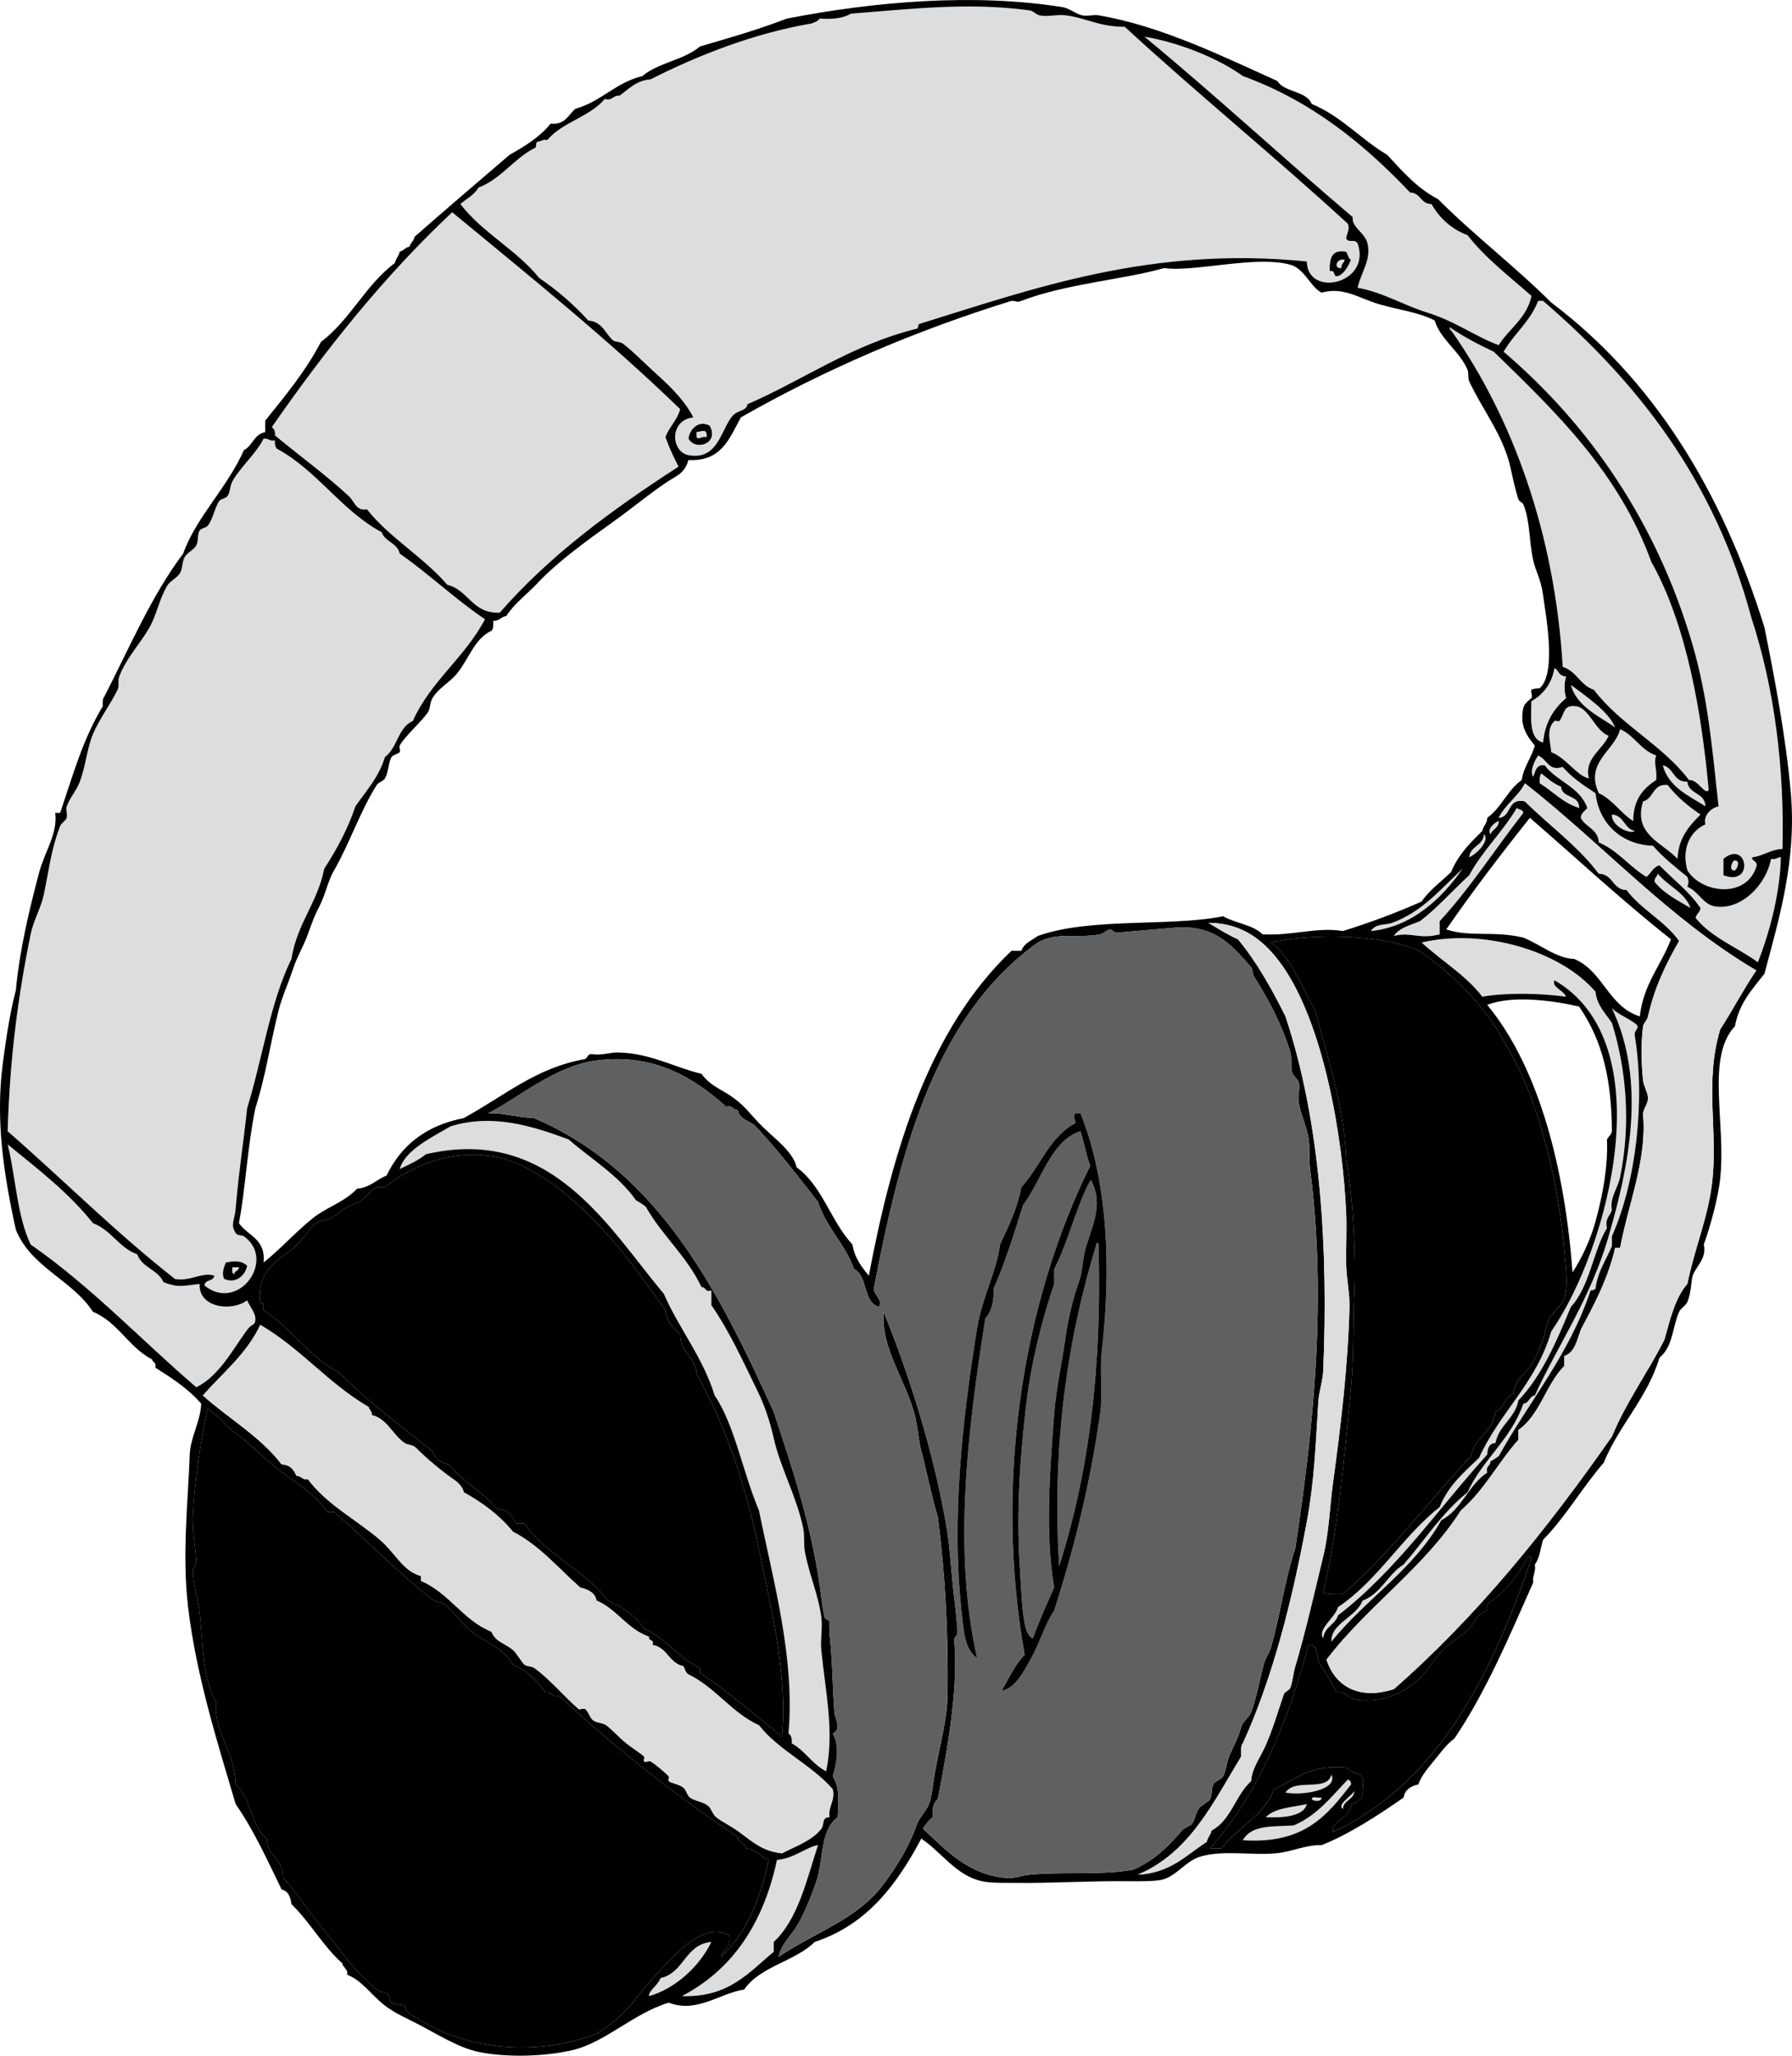
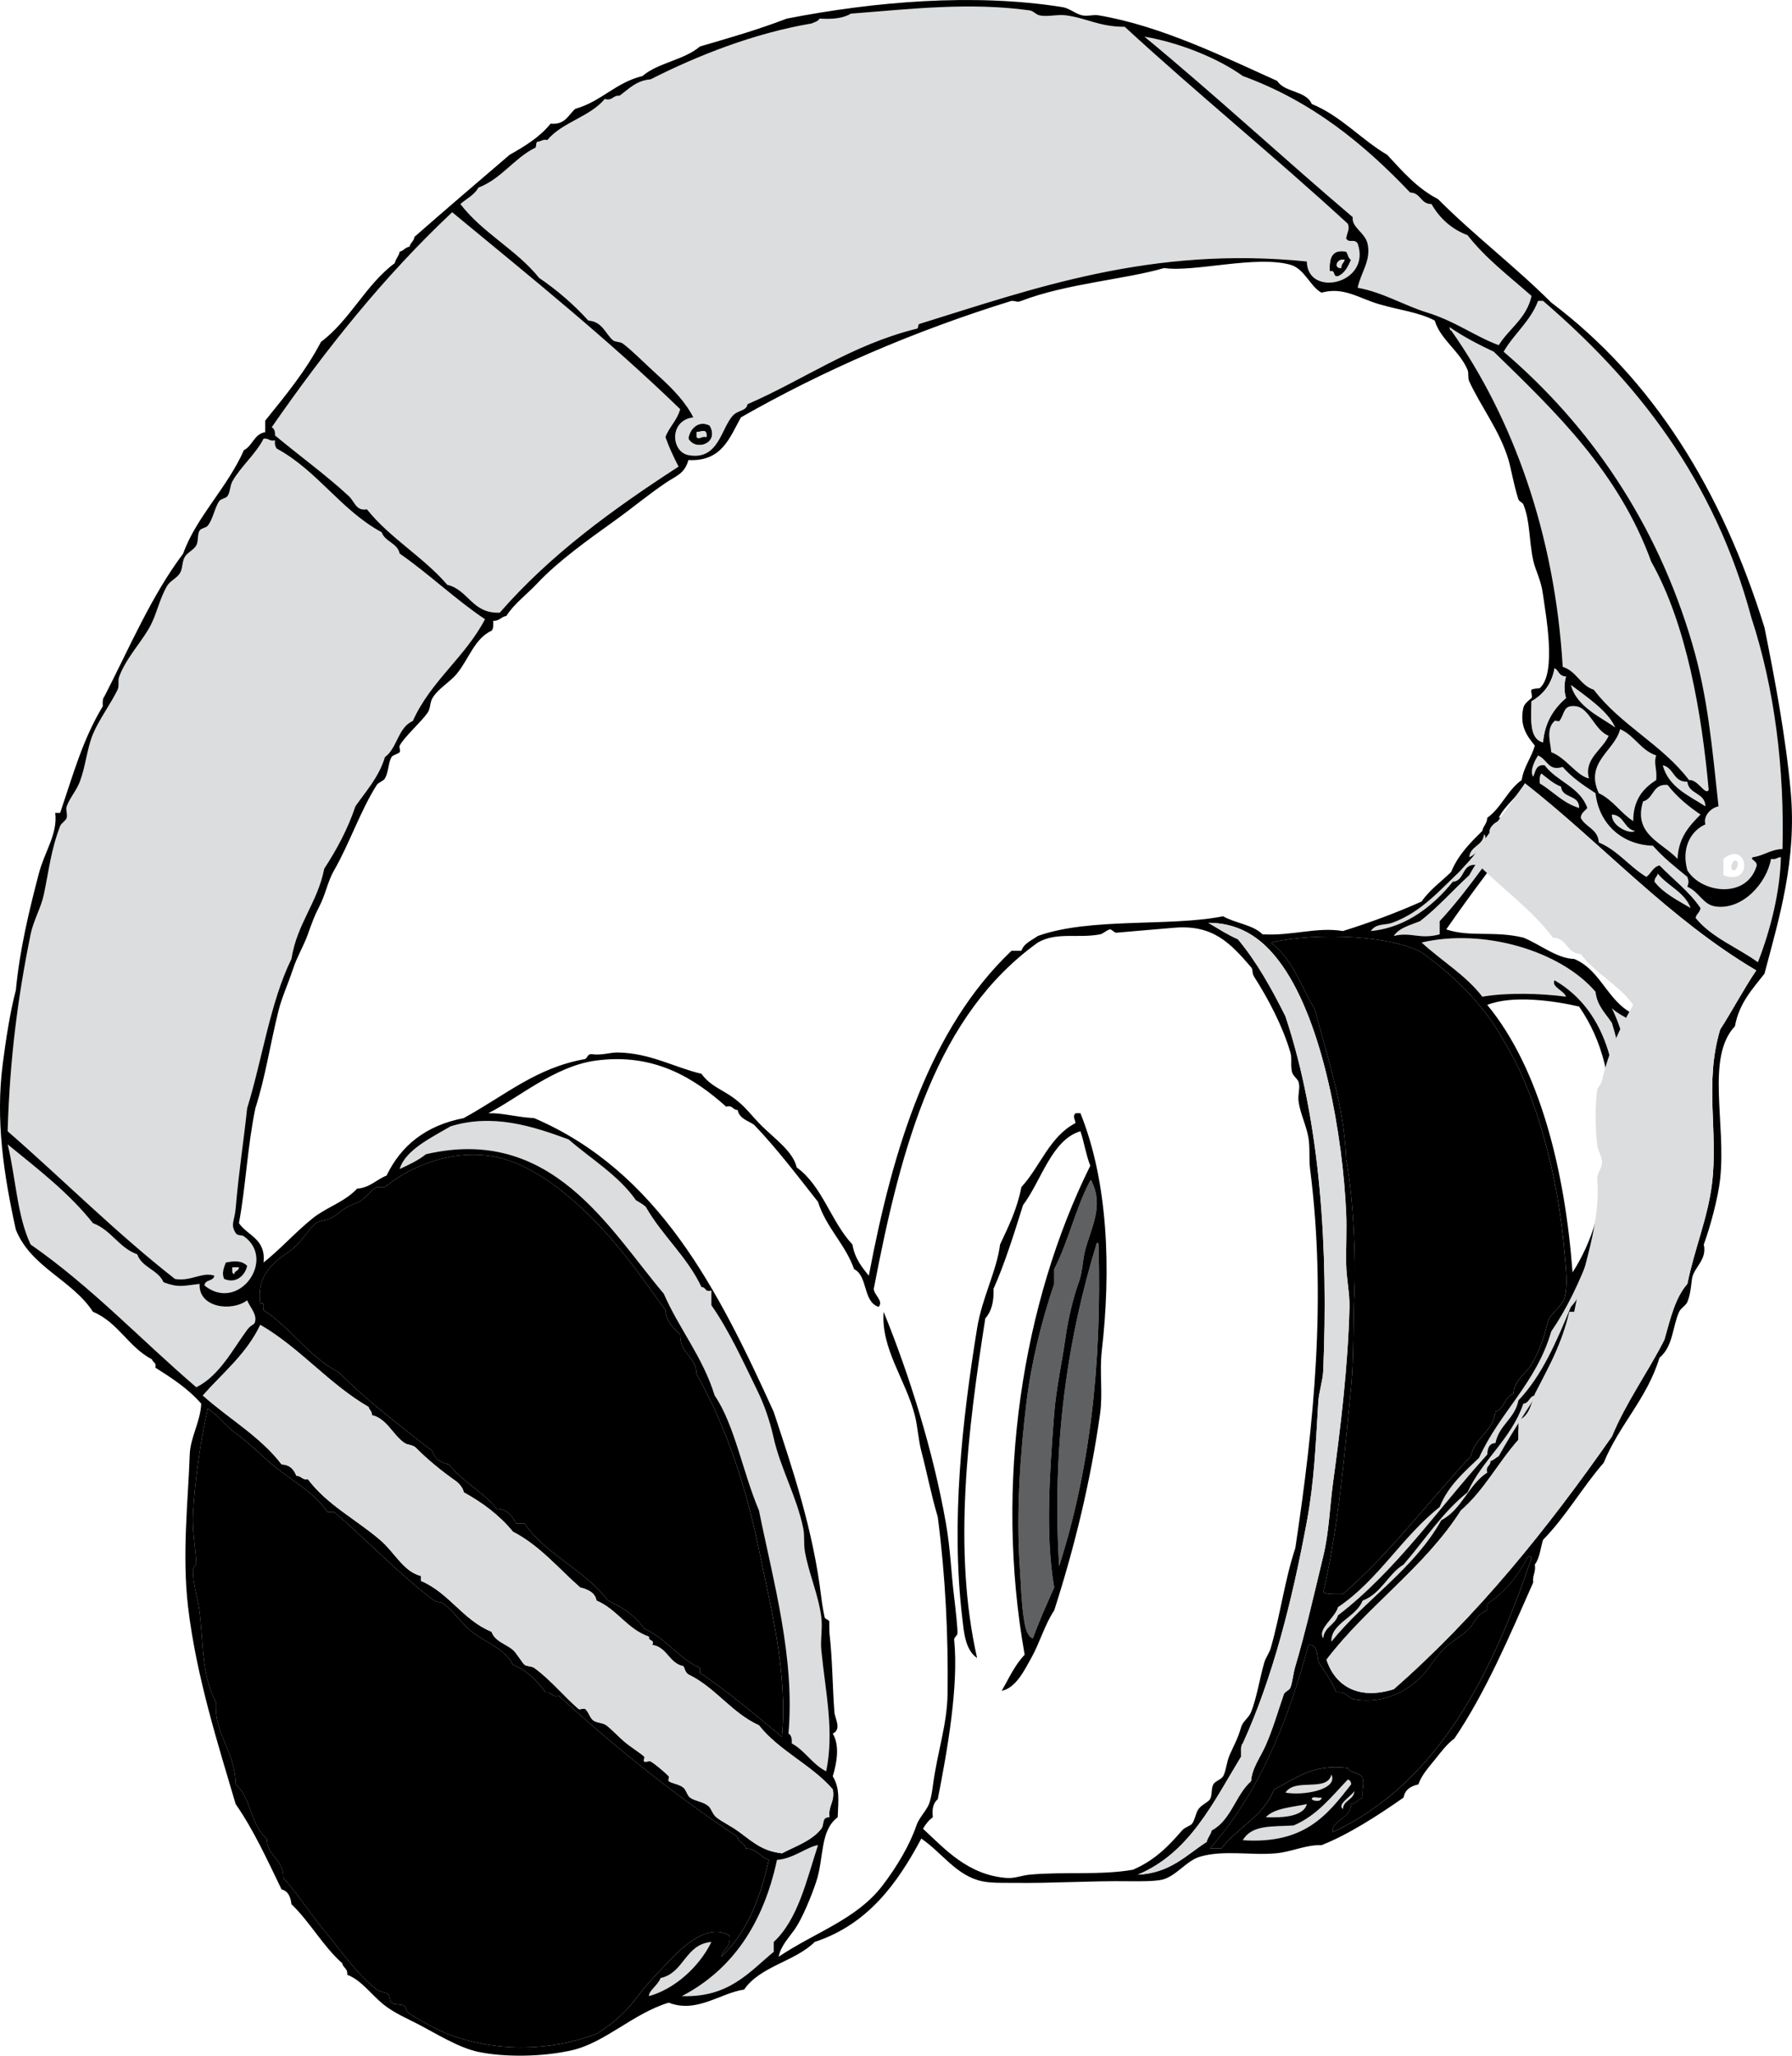
<svg xmlns="http://www.w3.org/2000/svg" enable-background="new 0 0 262.188 300.631" overflow="visible" version="1.1" viewBox="0 0 262.19 300.63" xml:space="preserve">
  <g clip-rule="evenodd" fill-rule="evenodd">
    <path d="m167.44 5.358c4.921 0.839 10.575 3.024 14.399 5.76 10.142 3.699 17.733 9.947 24.48 17.04 1.576 0.024 1.505 1.695 3.12 1.68 1.199 2.081 2.904 3.655 5.279 4.56 2.663 3.417 6.134 6.026 9.36 8.88-0.717 3.283-3.266 4.734-4.8 7.2-3.544-1.321-6.355-3.512-10.561-4.8-3.273-1.003-6.292-2.899-10.08-3.6 0.46-2.22 2.021-4.018 1.44-6.48-0.377-1.598-2.367-2.371-2.16-3.84-10.25-8.704-20.09-17.826-30.48-26.4z" fill="#DCDDDE" />
    <path d="m99.521 59.838c-0.446 1.634-1.591 2.569-2.16 4.08 0.543 1.537 1.214 2.946 1.92 4.32-9.612 6.228-18.79 12.89-26.16 21.36-4.078 0.158-4.528-3.312-7.68-4.08-3.515-4.085-8.388-6.812-11.76-11.04-1.58 0.315-1.794-1.137-2.64-1.92-3.395-3.143-7.17-5.851-10.8-8.88 0.036-0.596-0.124-0.996-0.48-1.2 7.896-11.383 16.454-22.106 26.4-31.44 11.347 9.374 22.837 18.604 33.36 28.8z" fill="#DCDDDE" />
    <path d="m196.96 36.798c0.281 0.359 0.299 0.981 0.72 1.2-0.454 0.985-0.896 1.983-1.92 2.4-0.819 0.18-0.305-0.975-1.199-0.72-0.1-1.858 0.25-3.271 2.4-2.88zm-0.72 2.4c-0.037-0.597 0.377-0.743 0.479-1.2-1.03-0.287-1.74 1.243-0.48 1.2z" />
    <path d="m196.72 37.998c-0.103 0.457-0.517 0.603-0.479 1.2-1.26 0.043-0.55-1.487 0.48-1.2z" fill="#DCDDDE" />
    <path d="m225.04 43.998h0.72c13.768 11.833 25.075 26.125 30.48 46.32 3.44 10.508 4.848 22.141 4.56 33.84-1.765 0.075-2.708 0.972-4.319 1.2-0.637 0.347 0.881 0.536 0.479 1.44-1.557 4.679-8.043 3.801-10.08 0.48-0.91-3.257 0.491-5.775 2.641-6.72-0.353-1.126 0.676-2.371 1.92-2.64-0.956-8.787-1.56-15.977-3.841-23.76-5.214-17.798-15.07-32.028-27.6-42.72 1.52-2.647 3.9-4.422 5.04-7.442zm27.12 81.602v2.4c4.57 1.72 3.51-5.3 0-2.4z" fill="#DCDDDE" />
    <path d="m103.84 62.238c1.483 2.583-2.041 3.84-3.12 1.92 0.16-1.411 1.47-2.781 3.12-1.92zm-1.92 0.96v0.72c0.427 0.448 0.61-0.195 1.44 0 0.12-1.284-0.61-0.807-1.44-0.72z" />
    <path d="m103.36 63.918c-0.83-0.195-1.013 0.448-1.44 0v-0.72c0.83-0.087 1.56-0.564 1.44 0.72z" fill="#DCDDDE" />
    <path d="m70.962 90.558c-2.915 5.565-7.936 9.025-10.56 14.88-2.178 0.942-2.269 3.972-4.08 5.28-0.894 2.946-2.74 4.939-4.32 7.2-1.147 3.413-2.763 6.358-4.56 9.12-0.987 5.013-3.986 8.014-4.8 13.2-3.108 6.332-4.254 14.626-6.48 21.84-0.537 5.046-1.201 9.072-1.68 14.64-0.166 1.927-0.805 2.287 0 3.601 0.271 0.44 0.901 0.27 1.2 0.479 4.799 3.387-0.775 11.224-5.76 7.2 0.045-0.915 1.339-0.581 1.44-1.44-1.732-0.607-3.437 0.881-5.76 0.48-8.617-6.743-16.274-14.445-24.48-21.6 0.315-10.757 1.525-19.789 3.36-28.8 0.411-2.019 1.517-3.874 1.92-5.76 0.788-3.685 1.018-6.454 2.4-10.08 0.15-0.393 0.828-0.765 0.96-1.2 0.143-0.47-0.177-1.194 0-1.68 0.453-1.243 1.425-2.294 1.92-3.6 0.855-2.253 1.057-4.892 1.92-6.96 0.877-2.101 2.574-4.378 3.6-6.48 0.296-0.605 3e-3 -1.28 0.24-1.92 1.1-2.968 3.657-5.436 4.8-7.92 0.826-1.795 1.104-3.352 2.16-5.28 0.433-0.791 1.448-1.17 1.92-1.92 0.434-0.69 0.287-1.67 0.72-2.4 0.376-0.633 1.363-1.064 1.68-1.68 0.359-0.698 0.114-1.545 0.48-2.16 0.219-0.367 0.927-0.379 1.2-0.72 0.768-0.957 1.003-2.626 1.68-3.6 0.249-0.357 0.962-0.377 1.2-0.72 0.427-0.613 0.351-1.497 0.72-2.16 1.182-2.125 3.47-4.048 4.56-6.24 0.757-0.118 0.847 0.433 1.68 0.24-0.077 0.556 0.039 0.921 0.24 1.2 5.97 3.23 9.391 9.009 15.36 12.24 0.503 1.416 2.294 1.545 2.64 3.12 4.342 3.016 8.075 6.643 12.48 9.598zm-37.92 94.082c-0.296 0.752-0.638 1.601-0.24 2.4 1.71 0.741 3.062-0.497 3.36-1.92-0.776-0.77-1.84-0.75-3.12-0.48z" fill="#DCDDDE" />
    <path d="m229.84 100.16c2.334 1.756 5.524 3.903 6.48 6.24-1.87-1.42-5.66-2.97-6.48-6.24z" fill="#DCDDDE" />
    <path d="m237.04 106.64c2.121 0.919 3.005 3.075 5.28 3.84-0.409 1.185 0.166 2.032 0 3.6-1.906 1.214-3.367 2.874-3.36 6-1.86-1.18-2.971-3.109-5.04-4.08-2.1-4.53 2.33-6.18 3.12-9.36z" fill="#DCDDDE" />
    <path d="m225.04 110.48c1.402 0.616 1.492 2.356 3.6 1.68 1.337 1.543 3.062 2.699 4.801 3.84 0.537 4.695 4.07 7.565 8.399 7.68 1.486 1.714 3.282 3.118 5.04 4.56 0.216 0.703 0.216 0.737 0 1.44 1.681 0.71 2.287 2.613 4.08 2.88 3.944 0.587 7.534-3.378 8.16-6.96 0.733 0.173 0.875-0.246 1.439-0.24-0.1 4.944-1.499 10.633-3.359 15.36-3.02-2.181-6.801-3.599-9.12-6.48 0.121-0.599 0.639-0.802 0.72-1.44-1.65-2.429-3.987-4.172-6-6.24-0.966 0.234-1.219 1.181-1.92 1.68-2.498-1.502-4.146-3.854-6.96-5.04-0.104-1.975-1.952-2.208-2.64-3.6 0.048-0.751 0.618-0.981 0.96-1.44-1.076-3.084-4.462-3.859-6.24-6.24-1.291-0.171-1.326 0.914-1.68 1.68-0.56-0.89 0.27-2.45 0.72-3.12z" fill="#DCDDDE" />
    <path d="m243.28 111.92c1.658 0.342 1.52 2.48 3.6 2.4 0.191 1.889 2.604 1.556 2.641 3.6-2.48-1.6-5.37-2.79-6.24-6z" fill="#DCDDDE" />
    <path d="m225.52 113.12c0.906 0.693 1.722 1.478 2.88 1.92 0.142 1.778 2.715 1.125 2.64 3.12-2.391-0.729-3.815-2.424-5.76-3.6-0.03-0.59-0.03-1.16 0.24-1.44z" fill="#DCDDDE" />
    <path d="m244 114.8c1.321 1.719 2.987 3.092 4.8 4.32-1.621 1.659-3.221 3.339-3.359 6.48-2.26-2.405-6.536-3.595-5.04-8.4 1.6-0.4 1.36-2.64 3.6-2.4z" fill="#DCDDDE" />
    <path d="m221.92 118.16c0.319 0.241 0.894 0.227 0.96 0.72-4.108 5.252-7.743 10.978-12.24 15.84v1.92c-2.959 0.792-4.203-0.403-6.72 0.24 0.796-1.205 2.418-1.582 3.84-2.16 2.619-2.021 4.774-4.506 7.2-6.72 1.96-3.64 4.89-6.31 6.96-9.84z" fill="#DCDDDE" />
    <path d="m235.84 119.12c1.817 0.103 1.754 2.086 3.36 2.4-0.6 0.55-3.47-0.65-3.36-2.4z" fill="#DCDDDE" />
    <path d="m219.28 120.08c0.014 1.054-0.93 1.15-1.2 1.92-0.54-0.64 0.5-1.73 1.2-1.92z" fill="#DCDDDE" />
    <path d="m217.12 122c0.902 0.878-1.035 2.924-2.16 3.36 0.16-1.69 2.05-1.64 2.16-3.36z" fill="#DCDDDE" />
-     <path d="m252.16 128v-2.4c3.51-2.9 4.57 4.12 0 2.4zm1.68-0.72c0.342-0.31 0.786-1.347 0-1.44-0.4 0-0.97 1.56 0 1.44z" />
    <path d="m253.84 125.84c0.786 0.093 0.342 1.131 0 1.44-0.97 0.12-0.4-1.44 0-1.44z" fill="#DCDDDE" />
    <path d="m242.56 127.76c1.454 1.826 3.898 2.662 4.801 5.04-1.902-1.138-3.948-2.132-5.28-3.84-0.04-0.6 0.38-0.74 0.48-1.2z" fill="#DCDDDE" />
    <path d="m1.122 167.36c4.403 3.597 8.941 7.06 12.48 11.52 2.679 1.002 3.777 3.584 6.48 4.561 0.685 1.955 3.046 2.234 3.84 4.079 2.273 0.838 2.822 0.52 5.28 0.24-0.185 3.494 4.695 4.114 6.96 2.4 0.351 0.91 1.289 1.852 1.2 2.88-0.074 0.856-0.508 0.502-1.2 1.44-2.132 2.89-4.072 6.726-7.44 8.399-8.099-6.941-15.366-14.714-24.24-20.88-1.989-4.18-2.159-9.7-3.36-14.64z" fill="#DCDDDE" />
    <path d="m114.4 254c-3.908-3.213-7.723-6.518-12-9.36v-0.72c-3.186-1.454-4.959-4.321-8.16-5.76-1.274-1.846-3.132-3.108-5.28-4.08-3.377-4.464-9.011-6.669-12.24-11.28h-1.2c-0.59-1.09-1.268-2.092-2.88-2.16-1.975-2.504-5-3.96-6.96-6.479-1.199-0.241-2.081-0.799-2.4-1.92-4.696-3.704-9.494-7.306-13.68-11.521-4.421-2.298-6.964-6.476-11.04-9.12-0.055-0.425 0.242-1.201-0.48-0.96-0.6-4.174 1.978-6.071 4.32-7.68 1.567-1.076 2.914-3.431 3.84-4.08 0.552-0.387 1.504-0.355 2.16-0.72 1.658-0.92 1.728-1.543 3.6-2.16 1.406-0.464 2.104-1.887 3.12-2.4h1.2c4.441-3.649 11.371-5.912 17.52-4.08 5.172 1.542 10.257 5.85 14.4 10.32 3.601 3.886 6.317 7.932 9.12 11.76 0.121 1.799 1.247 2.593 2.16 3.601-0.056 2.775 2.336 3.104 2.4 5.76 4.32 7.671 7.235 16.423 9.12 25.68 1.73 8.49 4.23 17.96 3.36 27.36z" />
    <path d="m159.52 172.64c0.204-0.044 0.226 0.094 0.239 0.24 1.723 3.462-0.11 6.701-0.96 9.84-0.439 1.625-0.401 3.308-0.96 4.8-0.664 1.779-1.515 5.012-1.92 7.921-0.519 3.724-1.401 7.672-1.68 11.279-0.653 8.481-1.334 17.827 0 25.44-1.09 2.43-2.182 4.858-3.12 7.439-0.833-0.286-1.114-1.691-1.2-2.16-0.484-2.643-0.54-5.757-0.72-8.399-0.547-8.017 0.108-16.658 0.96-23.76 0.713-5.943 2.204-12.004 4.08-17.521v-2.16c2.07-4.01 3.16-9 5.28-12.96z" fill="#5F6062" />
    <path d="m160.48 181.76c0.204-0.044 0.226 0.094 0.239 0.24 0.539 17.975-1.377 33.358-5.76 47.04-1.07-17.77 1.22-33.35 5.52-47.28z" fill="#5F6062" />
    <path d="m36.162 185.12c-0.298 1.423-1.649 2.661-3.36 1.92-0.398-0.8-0.057-1.648 0.24-2.4 1.28-0.27 2.344-0.29 3.12 0.48zm-1.92 1.2c0.071-0.489 0.649-0.471 0.72-0.96h-0.96c0.04 0.36-0.086 0.88 0.24 0.96z" />
    <path d="m34.002 185.36h0.96c-0.071 0.489-0.649 0.471-0.72 0.96-0.326-0.08-0.2-0.6-0.24-0.96z" fill="#DCDDDE" />
    <path d="m223.6 227.6c0.279-0.039 0.428 0.054 0.48 0.24-5.619 16.561-13.428 32.74-29.04 40.08-0.36-1.644 2.641-1.997 2.64-4.08 0.788-0.092 1.059-0.702 1.681-0.96-0.109-1.376 0.258-1.906 0-2.88-0.384-0.816-1.757-0.644-2.16-1.44-5.288-0.648-7.653 1.627-10.8 3.12-1.502 3.938-5.333 5.547-7.681 8.641h-1.68c6.901-7.819 11.326-18.114 14.4-29.761 1.339-0.059 1.237 1.323 1.439 2.4 0.875 1.524 1.976 2.824 2.641 4.56 1.335-0.215 1.631 0.609 2.399 0.96 4.309 0.856 8.096-1.11 10.32-3.6 0.915-1.024 1.752-2.425 2.88-3.6 1.134-1.182 2.791-2.011 3.84-3.12 0.894-0.945 1.128-2.147 2.641-2.641v-0.96c2.62-1.7 4.51-4.13 6-6.96z" />
    <path d="m192.88 234.08c1.072 0.158 1.552 0.374 2.16 0.479-1.023 1.377-2.189 2.61-2.64 4.561-0.81-0.88 1.06-2.84 0.48-5.04z" fill="#DCDDDE" />
    <path d="m194.8 259.52c1.018 2.238-4.166 3.113-6.72 2.641 1.41-2.21 6.08-0.01 6.72-2.64z" fill="#DCDDDE" />
    <path d="m197.2 260.24c0.295 0.104 0.493 0.307 0.479 0.72-3.512 4.508-6.831 8.76-15.84 8.16 1.318-2.327 4.418-1.948 7.44-2.16 3.42-1.46 5.54-4.23 7.92-6.72z" fill="#DCDDDE" />
    <path d="m191.92 263.12c0.03-0.53 1.019-0.103 1.44-0.24 0 0.66-1.13 0.57-1.44 0.24z" fill="#DCDDDE" />
    <path d="m191.2 263.84c-0.527 2.014-4.173 1.982-6 1.92 1.28-1.36 3.84-1.45 6-1.92z" fill="#DCDDDE" />
    <path d="m113.2 285.44c-3.633 3.008-6.57 6.711-13.44 6.48 7.415-3.865 11.93-10.63 13.92-19.92 2.397-0.165 4.448-1.949 6-2.16-1.698 5.182-2.917 10.844-6.48 14.16v1.44z" fill="#DCDDDE" />
    <path d="m104.08 284c-1.812 3.707-5.428 6.891-9.12 7.92-0.139-0.71 1.34-1.633 1.68-2.64 3.49-0.76 3.55-4.94 7.44-5.28z" fill="#DCDDDE" />
    <path d="m212.32 48.318c-0.233-7e-3 -0.187-0.294-0.24-0.48 1.984 1.375 4.195 2.524 6.479 3.6 9.081 8.839 18.26 17.581 23.04 30.72 5.18 9.162 7.389 22.224 8.4 33.36-0.492 0.889-1.57-1.569-2.88-1.44-3.888-5.152-10.021-8.058-13.92-13.2-1.996-0.644-2.541-2.739-4.561-3.36-1.14-19.436-7.31-36.423-16.32-49.202z" fill="#DCDDDE" />
    <path d="m235.36 107.6c-0.857 2.024-3.661 3.377-2.88 6.24-1.789-0.373-3.364-3.034-5.521-3.84-0.076-1.333-0.836-3.317 0.48-4.56 0.109-0.104 0.631 0.119 0.72 0 0.821-1.104 0.498-2.385 2.399-2.16 1.97 0.23 2.77 3.56 4.8 4.32z" fill="#DCDDDE" />
    <path d="m214 127.04c-3.025 4.344-7.44 8.547-13.439 9.12 0.791-1.173 2.084-0.825 3.119-1.2 4.42-1.6 7.2-5.05 10.32-7.92z" fill="#DCDDDE" />
    <path d="m227.44 143.36c-0.488 0.988 1.349 1.458 1.68 2.4-3.731-0.497-8.589-0.622-12.24 0-2.434-3.167-5.969-5.231-8.88-7.92 9.021-2.12 20.311 1.194 25.44 7.2 0.235 2.084 1.487 3.152 2.399 4.56 2.039 6.503 2.844 14.484 1.2 22.56-0.317 1.561-1.559 3.053-1.2 4.8-0.269 0.852-1.033 1.207-0.72 2.64-1.979 3.18-2.493 8.517-5.28 11.521-2.092 5.028-4.203 10.036-7.68 13.68-0.511 2.689-2.828 3.572-3.36 6.24-0.918 0.041-1.159 0.761-1.199 1.68-7.188 7.933-13.292 16.949-21.841 23.521-0.423 1.416-2.006 1.673-2.159 3.359-0.916-1.338 1.736-2.988 2.159-4.56 5.892-3.949 9.373-10.308 14.88-14.64 1.22-3.101 3.559-5.082 5.761-7.2 3.014-6.666 8.397-10.962 10.56-18.48 8.42-12.11 16.36-42.2 0.48-51.36z" fill="#DCDDDE" />
    <path d="m235.84 147.44c0.999 1.001 2.522 1.478 3.601 2.4 0.557 0.554-0.444 0.774-0.24 1.68 1.513 9.421 0.216 21.298-3.36 29.28v1.44c-0.84 2.04-2.088 3.672-2.399 6.24-0.193 0.127-0.39 0.25-0.721 0.239-3.131 9.429-8.959 16.161-13.439 24.24-0.425 0.216-0.701 0.579-1.2 0.72 0.024 0.745-0.755 0.686-0.479 1.681-2.77 1.79-3.71 5.41-6.721 6.96-4.056 7.225-11.04 11.52-16.08 17.76-0.124-2.687 3.643-3.557 4.561-6 2.74-1.02 3.673-3.847 6-5.28 3.088-3.552 5.662-7.617 9.359-10.56 2.203-4.837 6.363-7.718 8.16-12.96 0.882-0.079 0.849-1.072 1.68-1.2 3.41-7.453 8.156-14.14 10.801-23.28 2.9-10.02 5.63-22.56 0.48-33.36z" fill="#DCDDDE" />
    <path d="m104.08 188.72v2.16c2.598 3.721 4.611 8.163 6.72 12.48 0.996 2.037 1.806 4.307 2.4 6.96 0.977 4.363 3.383 8.584 4.32 13.199 0.225 1.106 0.049 2.249 0.24 3.36 0.551 3.195 1.973 6.291 2.4 9.6 0.209 1.618-0.146 3.332 0 4.801 0.633 6.381 1.921 11.844 0.72 17.76-2.034-1.006-3.076-3.005-5.04-4.08 0.049-0.689-0.061-1.219-0.48-1.44 0.978-11.012-2.211-22.222-4.32-32.64-2.353-5.512-3.562-12.534-6.48-16.8-1.758-5.682-5.184-9.696-7.44-14.88-8.008-9.475-16.377-24.697-34.8-20.4-1.107 0.893-2.472 1.528-3.84 2.16 0.812-2.789 4.675-4.604 7.44-6.24 6.155-1.896 11.952-0.052 17.28 1.92 3.332 2.909 7.268 5.213 9.84 8.88 0.5 0.301 1.012 0.588 1.44 0.961 2.408 4.231 6.032 7.247 8.16 11.76 0.68-0.04 0.47 0.81 1.44 0.48z" fill="#DCDDDE" />
    <path d="m106.72 283.04c-3.458-1.936-7.333 2.11-9.6 4.56-1.279 1.383-2.305 2.36-3.6 4.08-1.875 2.49-3.531 4.045-6.24 5.76-6.897 2.584-14.648 2.72-21.84 0-0.986-0.372-4.696-2.301-5.76-3.119-0.28-0.216-0.211-0.785-0.48-0.961-0.536-0.35-1.396-0.094-1.92-0.479-0.284-0.209-0.247-0.988-0.48-1.2-0.402-0.365-1.239-0.376-1.68-0.72-3.011-2.352-5.362-5.855-7.68-8.64-2.238-2.689-3.922-5.444-6-7.681 0.071-2.791-2.359-3.08-2.4-5.76-2.348-1.812-2.297-6.022-4.56-7.92-0.117-5.06-3.148-7.19-2.88-12-2.137-4.066-1.837-8.659-2.4-13.2-0.262-2.113-1.016-4.116-0.96-6.24 6e-3 -0.234 0.498-0.684 0.48-0.96-0.15-2.354-0.604-4.777-0.48-7.199 0.245-4.756 1.122-10.842 2.16-15.36 1.521 0.96 2.629 2.562 4.08 3.6 1.715 1.228 3.321 2.825 5.04 4.32 2.776 2.415 6.3 4.134 8.4 7.2h0.96c4.884 4.163 9.438 9.044 14.64 12.96 0.361 0.272 1.059 0.178 1.44 0.479 1.496 1.187 2.585 2.886 4.08 4.08 2.01 1.606 4.751 2.391 6 4.8 2.071 0.89 3.565 2.355 4.8 4.08 0.978-0.178 0.826 0.774 1.92 0.48 8.149 7.451 16.787 14.413 26.16 20.64 0.078 0.882 1.071 0.849 1.2 1.681 1.643 0.037 2.091 1.269 3.36 1.68-1.254 5.786-3.306 10.773-6.96 14.16 0.3-1.14 1.49-1.4 1.2-3.12z" />
    <path d="m198.16 261.92c-0.088 1.353-1.596 1.284-1.68 2.64-0.93-0.66 1.22-1.84 1.68-2.64z" fill="#DCDDDE" />
    <path d="m197.2 32.718c0.341 0.727-0.106 1.286-0.24 2.16 0.468 0.763 1.132-0.063 1.68 0.72 2.063 5.906-7.34 8.011-7.439 2.64-22.795-2.305-40.074 3.994-56.64 9.12-0.346 0.054-0.083 0.716-0.48 0.72-9.541 2.379-16.414 7.426-24.72 11.04-0.13 1.012-1.411 0.838-2.16 1.68-1.726 1.938-2.106 6.583-6.48 5.76-2.542-0.479-2.858-5.101 0.72-5.52-1.079-2.14-2.862-4.064-5.28-6.24-1.69-1.521-3.625-3.504-5.04-4.56-0.381-0.285-1.109-0.196-1.44-0.48-1.143-0.981-1.518-2.722-3.6-2.88-2.135-2.345-4.533-4.427-7.2-6.24-3.314-4.126-8.297-6.583-11.52-10.8 0.895-0.785 2.043-1.317 2.64-2.4 3.347-1.294 5.109-4.171 8.16-5.76 0.444-0.036 0.147-0.812 0.48-0.96 0.565 5e-3 0.707-0.414 1.44-0.24 2.179-2.621 6.22-3.38 8.4-6 1.19 0.31 1.179-0.581 2.16-0.48 1.352-0.968 2.422-2.218 4.56-2.4 6.944-3.529 15.221-6.757 23.52-8.16 0.446-0.194 0.97-0.311 1.2-0.72 1.88 0.121 3.478-0.042 4.56-0.72 8.893-0.69 17.325-1.696 26.16-0.48 0.567 0.078 0.886 0.588 1.44 0.72 1.123 0.266 2.591-0.16 3.84 0 3.05 0.389 4.919 1.689 8.641 1.68 10.67 9.815 21.97 18.995 32.64 28.8zm-2.64 6.96c0.895-0.255 0.38 0.9 1.199 0.72 1.023-0.417 1.466-1.415 1.92-2.4-0.421-0.218-0.438-0.841-0.72-1.2-2.15-0.391-2.5 1.022-2.4 2.88zm-93.84 24.48c1.08 1.92 4.603 0.664 3.12-1.92-1.65-0.861-2.96 0.509-3.12 1.92z" fill="#DCDDDE" />
    <path d="m134.8 268.88c-3.559 6.682-7.898 12.582-15.6 15.12-2.89 2.87-7.978 3.542-10.32 6.96-3.563 0.533-6.912 3.516-11.04 1.92-5.129 1.534-9.329 5.863-14.16 6.96-4.442 1.009-9.952 1.017-13.68 0.24-2.904-0.605-6.179-2.682-8.88-4.08-1.566-0.812-3.544-1.658-5.04-2.88-1.819-1.486-3.229-3.553-5.28-4.32 0.129-0.93-0.612-0.988-0.72-1.68-2.843-2.518-4.703-6.018-7.44-8.641-0.119-1.081-0.482-1.918-1.44-2.159-2.095-4.306-4.088-8.713-6.72-12.48-2.535-8.604-5.759-18.665-6.96-28.8-0.916-7.723 0.014-15.652 0.24-22.32 0.085-2.509 1.591-4.875 1.68-7.439-1.851-2.149-4.27-3.73-6.72-5.28 0.206-0.766-0.377-0.742-0.48-1.2-3.425-1.774-4.966-5.434-8.64-6.96-3.062-4.697-9.045-6.475-11.28-12-1.793-8.144-2.984-16.05-1.92-24.24 0.465-3.583 1.05-7.48 1.92-10.8 0.57-5.988 1.952-11.662 3.36-17.04 0.855-3.263 2.787-5.806 2.4-8.88h0.72c1.962-5.794 3.314-10.744 6.24-15.6-0.032-0.592-0.037-1.157 0.24-1.44 3.67-7.129 6.875-14.725 11.52-20.88 1.86-5.271 6.458-9.636 8.88-15.12 1.283-0.638 1.479-2.361 3.12-2.64v-1.68c2.926-3.634 5.91-7.209 8.16-11.52 4.256-3.184 6.53-8.35 10.8-11.52 0.139-0.661 0.598-1.002 0.72-1.68 0.599-0.121 0.801-0.639 1.44-0.72 0.121-0.599 0.638-0.801 0.72-1.44 4.603-4.038 9.262-8.018 13.92-12 2.25-1.271 4.438-2.603 6-4.56 2.134 0.214 2.577-1.264 3.6-2.16 3.811-1.07 5.91-3.85 9.84-4.8 2.277-1.962 6.134-2.347 8.4-4.32 4.703-1.378 8.304-2.398 12.72-4.08 12.748-2.487 27.331-3.749 40.32-1.68 1.06 0.169 1.899 0.984 2.88 1.2 0.802 0.176 1.649-0.125 2.399 0 9.125 1.511 18.607 6.203 26.16 9.6 1.084 1.716 4.208 1.392 5.04 3.36 4.353 1.808 7.161 5.159 11.04 7.44 2.233 2.407 4.379 4.901 7.44 6.48 5.268 5.292 11.276 9.844 16.56 15.12 14.961 11.279 24.977 27.503 31.2 47.52 1.503 7.466 3.114 15.976 3.84 24 0.905 10.013-1.673 18.46-3.84 26.64-1.756 2.245-3.705 4.295-4.32 7.68-4.275 4.518-1.279 14.132-2.16 22.32-0.291 2.708-1.444 7.021-2.399 9.6 0.503 2.163-1.318 3.268-1.681 4.8-0.125 0.53-0.203 2.42-0.72 3.601-0.245 0.56-0.946 0.889-1.2 1.439-0.989 2.15-0.866 5.064-2.88 6.72-1.83 6.01-5.888 9.792-8.16 15.36-3.127 3.593-5.551 7.89-8.88 11.28-0.377 1.223-0.489 2.71-1.2 3.6 0.186 1.146-0.375 1.545-0.239 2.64-3.513 7.928-6.905 15.976-11.521 22.801-1.115 0.815-2.031 2.06-2.88 3.12-0.863 1.078-1.924 2.22-2.399 3.6-1.112 0.248-1.963 0.758-2.16 1.92-3.641 2.559-8.108 5.438-12 6.96-2.3-0.08-4.337 0.988-6.721 1.2-3.646 0.324-7.602-0.518-11.039 0.479-2 0.581-3.514 2.854-5.521 3.36-1.012 0.255-3.239 0.261-4.8 0.24-5.673-0.076-11.501 0.318-16.8 0.24-1.429-0.021-3.361 0.068-4.8-0.24-3.76-0.81-5.85-4.18-8.88-6.24zm29.76-264.96c-3.722 9e-3 -5.591-1.291-8.641-1.68-1.249-0.16-2.717 0.266-3.84 0-0.555-0.132-0.873-0.642-1.44-0.72-8.835-1.216-17.267-0.21-26.16 0.48-1.082 0.679-2.679 0.841-4.56 0.72-0.23 0.41-0.754 0.526-1.2 0.72-8.299 1.402-16.576 4.63-23.52 8.16-2.138 0.182-3.208 1.432-4.56 2.4-0.981-0.101-0.97 0.79-2.16 0.48-2.181 2.62-6.221 3.379-8.4 6-0.733-0.173-0.875 0.246-1.44 0.24-0.333 0.147-0.036 0.924-0.48 0.96-3.051 1.589-4.813 4.466-8.16 5.76-0.597 1.083-1.745 1.615-2.64 2.4 3.223 4.216 8.206 6.674 11.52 10.8 2.667 1.813 5.065 3.895 7.2 6.24 2.082 0.158 2.457 1.898 3.6 2.88 0.331 0.284 1.059 0.195 1.44 0.48 1.416 1.056 3.35 3.039 5.04 4.56 2.418 2.176 4.201 4.1 5.28 6.24-3.578 0.419-3.262 5.042-0.72 5.52 4.374 0.824 4.754-3.821 6.48-5.76 0.75-0.842 2.03-0.668 2.16-1.68 8.306-3.614 15.179-8.661 24.72-11.04 0.396-3e-3 0.134-0.666 0.48-0.72 16.566-5.126 33.845-11.425 56.64-9.12 0.1 5.371 9.503 3.266 7.439-2.64-0.548-0.783-1.212 0.043-1.68-0.72 0.134-0.874 0.581-1.434 0.24-2.16-10.67-9.805-21.97-18.985-32.64-28.8zm33.36 27.84c-0.207 1.469 1.783 2.242 2.16 3.84 0.581 2.462-0.98 4.26-1.44 6.48 3.788 0.701 6.807 2.597 10.08 3.6 4.205 1.288 7.017 3.479 10.561 4.8 1.534-2.465 4.083-3.917 4.8-7.2-3.227-2.854-6.697-5.462-9.36-8.88-2.375-0.905-4.08-2.479-5.279-4.56-1.615 0.015-1.544-1.656-3.12-1.68-6.747-7.093-14.339-13.341-24.48-17.04-3.824-2.735-9.479-4.92-14.399-5.76 10.39 8.574 20.23 17.696 30.48 26.4zm-131.76-0.72c-9.946 9.334-18.503 20.057-26.4 31.44 0.356 0.204 0.516 0.604 0.48 1.2 3.629 3.029 7.405 5.737 10.8 8.88 0.846 0.783 1.061 2.235 2.64 1.92 3.373 4.228 8.246 6.955 11.76 11.04 3.151 0.769 3.602 4.238 7.68 4.08 7.37-8.47 16.548-15.132 26.16-21.36-0.706-1.374-1.377-2.783-1.92-4.32 0.569-1.511 1.714-2.446 2.16-4.08-10.524-10.196-22.014-19.426-33.36-28.8zm122.64 7.68c-5.04-1.421-14.142 1.131-18.479 0.48-5.565 1.642-14.332 2.273-20.88 4.8-0.756 0.269-0.544 0.022-1.44 0-14.417 4.463-27.575 10.185-39.6 17.04-1.658 2.982-2.784 6.496-7.68 6.24-0.56 2.037-1.814 2.304-3.36 3.36-2.752 1.881-4.911 3.708-7.44 5.52-3.938 2.822-8.288 5.932-11.28 9.12-1.624 1.73-3.353 2.934-4.56 4.8-0.764 0.116-1.004 0.756-1.92 0.72 0.032 0.591 0.037 1.156-0.24 1.44-2.464 1.129-3.279 4.045-5.04 6.24-1.027 1.279-2.729 2.16-3.6 3.6-0.409 0.677-0.269 1.519-0.72 2.16-0.973 1.382-3.41 3.523-4.08 4.8-0.124 0.235 0.152 0.747 0 0.96-0.171 0.239-1.021 0.407-1.2 0.72-0.487 0.852-0.398 2.119-0.96 3.12-0.209 0.372-0.969 0.597-1.2 0.96-2.384 3.753-4.045 8.688-6.24 12.48-0.941 1.625-1.232 3.501-2.16 5.28-0.707 1.354-1.05 2.31-1.68 4.08-0.592 1.664-1.554 3.216-2.16 5.04-0.821 2.471-1.642 4.139-2.16 6.24-1.249 5.062-1.874 9.525-3.36 14.16-1.175 5.672-1.389 11.371-2.4 16.8 1.267 1.853 3.966 2.273 3.6 5.76 2.535-2.015 4.623-4.412 7.2-6.479 2.01-1.613 4.646-2.358 6.48-4.32 1.916-0.164 2.826-1.334 4.32-1.92 2.133-4.428 5.783-7.338 11.28-8.4 6.2-3.408 10.57-7.354 17.76-8.64 0.377-0.183 0.359-0.761 0.96-0.72 1.357 0.232 2.681-0.26 3.84-0.24 4.742 0.079 8.223 2.168 12.24 3.12 1.285 1.812 3.13 2.345 4.8 3.6 1.77 1.331 2.434 2.459 4.08 4.08 1.869 1.842 4.543 3.724 5.04 6 3.764 2.716 5.023 7.938 8.16 11.28 0.328 1.992 1.35 3.29 2.4 4.56 3.527-18.726 8.94-36.166 20.88-47.52h1.44c0.397-1.122 1.527-1.513 2.399-2.16 7.676-2.747 19.259-1.32 27.12-2.88 1.777 1.023 4.369 1.231 5.76 2.64 4.413 0.246 7.958-1.121 11.761-0.48 4.025-1.254 7.872-2.688 11.52-4.32 1.169-1.71 2.864-2.896 4.32-4.32 1.017-2.503 2.782-4.257 4.56-6 0.122-0.758 0.707-1.054 0.721-1.92 2.059-1.46 2.97-4.07 5.039-5.52 0.318-2.002 1.416-3.225 1.92-5.04-1.122-1.4-2.255-2.836-1.68-5.52 0.138-0.64 0.981-1.245 1.2-1.44 0.204-0.182-0.172-0.978 0-1.2 0.153-0.198 1.146-0.193 1.2-0.24 2.54-2.209 0.829-10.981 0.479-13.68-0.281-2.177-1.125-3.556-1.439-5.04-0.632-2.979-0.438-5.74-1.44-8.16-0.111-0.269-0.633-0.444-0.72-0.72-0.716-2.274-1.077-4.545-1.44-5.76-1.283-4.301-4.016-7.748-5.76-11.52-0.225-0.486-0.039-1.212-0.24-1.68-1.215-2.824-3.959-4.398-4.8-7.2-2.359-1.241-5.184-1.525-8.16-2.4-2.923-0.859-5.206-2.583-8.399-1.68-1.67-0.86-2.45-3.488-4.56-4.082zm31.2 12.72c12.529 10.692 22.386 24.922 27.6 42.72 2.281 7.783 2.885 14.973 3.841 23.76-1.244 0.27-2.272 1.514-1.92 2.64-2.149 0.945-3.551 3.463-2.641 6.72 2.037 3.321 8.523 4.199 10.08-0.48 0.401-0.904-1.116-1.093-0.479-1.44 1.611-0.228 2.555-1.125 4.319-1.2 0.288-11.699-1.119-23.332-4.56-33.84-5.405-20.196-16.713-34.487-30.48-46.32h-0.72c-1.14 3.018-3.52 4.793-5.04 7.438zm8.64 46.08c2.02 0.621 2.564 2.716 4.561 3.36 3.898 5.142 10.032 8.048 13.92 13.2 1.31-0.129 2.388 2.329 2.88 1.44-1.012-11.136-3.221-24.198-8.4-33.36-4.78-13.139-13.959-21.881-23.04-30.72-2.284-1.075-4.495-2.224-6.479-3.6 0.054 0.186 7e-3 0.473 0.24 0.48 9.01 12.777 15.18 29.764 16.32 49.198zm-170.16-16.56c-0.346-1.574-2.137-1.704-2.64-3.12-5.969-3.231-9.39-9.01-15.36-12.24-0.202-0.278-0.317-0.644-0.24-1.2-0.833 0.192-0.922-0.358-1.68-0.24-1.09 2.192-3.378 4.115-4.56 6.24-0.369 0.663-0.293 1.547-0.72 2.16-0.238 0.343-0.952 0.363-1.2 0.72-0.676 0.973-0.912 2.643-1.68 3.6-0.273 0.341-0.981 0.353-1.2 0.72-0.366 0.615-0.121 1.462-0.48 2.16-0.317 0.615-1.304 1.046-1.68 1.68-0.434 0.73-0.286 1.71-0.72 2.4-0.472 0.75-1.487 1.129-1.92 1.92-1.056 1.928-1.334 3.484-2.16 5.28-1.143 2.484-3.7 4.952-4.8 7.92-0.237 0.64 0.056 1.315-0.24 1.92-1.026 2.102-2.723 4.379-3.6 6.48-0.863 2.069-1.065 4.708-1.92 6.96-0.495 1.306-1.467 2.356-1.92 3.6-0.177 0.486 0.143 1.21 0 1.68-0.132 0.435-0.81 0.807-0.96 1.2-1.382 3.626-1.612 6.396-2.4 10.08-0.403 1.887-1.509 3.741-1.92 5.76-1.835 9.011-3.045 18.043-3.36 28.8 8.206 7.154 15.863 14.856 24.48 21.6 2.324 0.4 4.028-1.088 5.76-0.48-0.101 0.859-1.395 0.525-1.44 1.44 4.985 4.023 10.559-3.813 5.76-7.2-0.298-0.21-0.929-0.039-1.2-0.479-0.805-1.313-0.166-1.674 0-3.601 0.479-5.567 1.143-9.594 1.68-14.64 2.226-7.214 3.372-15.508 6.48-21.84 0.814-5.186 3.813-8.188 4.8-13.2 1.797-2.762 3.413-5.708 4.56-9.12 1.58-2.26 3.426-4.253 4.32-7.2 1.812-1.309 1.902-4.338 4.08-5.28 2.625-5.855 7.646-9.314 10.56-14.88-4.405-2.957-8.138-6.584-12.48-9.602zm165.6 21.602c-0.037 2.597-0.366 5.486 1.68 6 0.271-3.01 1.611-4.949 3.36-6.48-0.29-1.018-0.29-2.102 0-3.12-1.172-0.095-1.102-1.062-1.68-1.2-0.42 2.3-1.63 3.8-3.36 4.8zm12.24 3.84c-0.956-2.337-4.146-4.484-6.48-6.24 0.82 3.27 4.61 4.82 6.48 6.24zm-5.76-3.12c-1.901-0.225-1.578 1.055-2.399 2.16-0.089 0.119-0.61-0.104-0.72 0-1.316 1.243-0.557 3.227-0.48 4.56 2.156 0.806 3.731 3.467 5.521 3.84-0.781-2.863 2.022-4.215 2.88-6.24-2.03-0.76-2.83-4.09-4.8-4.32zm3.36 12.72c2.069 0.971 3.18 2.9 5.04 4.08-7e-3 -3.126 1.454-4.786 3.36-6 0.166-1.568-0.409-2.415 0-3.6-2.275-0.765-3.159-2.92-5.28-3.84-0.79 3.18-5.22 4.83-3.12 9.36zm-9.6-2.4c0.354-0.766 0.389-1.851 1.68-1.68 1.778 2.381 5.164 3.156 6.24 6.24-0.342 0.459-0.912 0.688-0.96 1.44 0.688 1.393 2.535 1.625 2.64 3.6 2.813 1.187 4.462 3.538 6.96 5.04 0.701-0.499 0.954-1.446 1.92-1.68 2.013 2.068 4.35 3.811 6 6.24-0.081 0.639-0.599 0.841-0.72 1.44 2.319 2.881 6.101 4.299 9.12 6.48 1.86-4.728 3.26-10.416 3.359-15.36-0.564-5e-3 -0.706 0.414-1.439 0.24-0.626 3.582-4.216 7.547-8.16 6.96-1.793-0.267-2.399-2.169-4.08-2.88 0.216-0.703 0.216-0.737 0-1.44-1.758-1.442-3.554-2.846-5.04-4.56-4.329-0.115-7.862-2.985-8.399-7.68-1.739-1.141-3.464-2.296-4.801-3.84-2.107 0.676-2.197-1.064-3.6-1.68-0.45 0.67-1.28 2.23-0.72 3.12zm25.2 4.32c-0.037-2.044-2.449-1.711-2.641-3.6-2.08 0.08-1.941-2.059-3.6-2.4 0.87 3.21 3.76 4.4 6.24 6zm-24.24-3.36c1.944 1.176 3.369 2.871 5.76 3.6 0.075-1.995-2.498-1.342-2.64-3.12-1.158-0.442-1.974-1.227-2.88-1.92-0.27 0.28-0.27 0.85-0.24 1.44zm-6 5.04c1.927-0.153 1.17-2.99 3.84-2.4 3.571 3.548 7.741 6.499 10.8 10.56 2.122 0.039 1.982 2.338 4.08 2.4 2.161 2.878 5.582 4.498 7.68 7.44-1.972 3.428-3.614 6.833-4.56 11.04-0.14 0.621-0.66 1.003-0.72 1.44-0.295 2.138-0.283 5.479 0 7.92 0.112 0.977 0.728 1.765 0.72 2.64-8e-3 0.87-0.788 1.624-0.72 2.4 0.57 6.563-2.118 12.875-3.36 19.44h-0.72c-1.074 4.605-3.077 8.282-5.04 12-0.545 1.535-0.865 3.294-2.4 3.84v1.439c-2.689 2.671-3.548 7.172-6.72 9.36v1.439c-2.944 3.297-5.041 7.439-8.4 10.32-5.394 8.446-13.698 13.981-19.68 21.84 1.288 3.913 4.734 5.926 9.84 4.32 12.243-10.717 22.472-23.449 31.92-36.96 2.136-5.145 5.239-9.321 7.681-14.16 0.856-2.983 1.556-6.124 3.359-8.16 1.046-5.165 2.971-9.546 3.601-14.64 0.947-7.671-1.151-14.714 1.199-22.561 1.819-2.82 3.407-5.873 5.28-8.64-12.821-7.578-22.405-18.394-33.84-27.36-1.01 1.95-2.84 3.07-3.84 5.04zm21.12-2.4c-1.496 4.805 2.78 5.995 5.04 8.4 0.139-3.141 1.738-4.821 3.359-6.48-1.812-1.228-3.479-2.601-4.8-4.32-2.24-0.24-2 2-3.6 2.4zm-25.44 10.8c-2.426 2.214-4.581 4.699-7.2 6.72-1.422 0.578-3.044 0.955-3.84 2.16 2.517-0.643 3.761 0.552 6.72-0.24v-1.92c4.497-4.863 8.132-10.588 12.24-15.84-0.066-0.493-0.641-0.479-0.96-0.72-2.07 3.53-5 6.2-6.96 9.84zm24.24-6.48c-1.606-0.314-1.543-2.297-3.36-2.4-0.11 1.75 2.76 2.95 3.36 2.4zm-27.6 14.4c3.496 1.178 6.951 0.163 11.279 1.2 2.429 0.969 4.891 3.059 7.44 3.12 4.238 1.761 5.01 6.99 9.6 8.4 0.538-4.742 3.111-7.449 4.561-11.28-7.161-5.639-13.775-11.825-20.641-17.76-4.22 5.29-8.34 10.7-12.24 16.32zm6.48-13.92c0.271-0.77 1.214-0.866 1.2-1.92-0.7 0.19-1.74 1.28-1.2 1.92zm-3.12 3.36c1.125-0.436 3.062-2.482 2.16-3.36-0.11 1.72-2 1.67-2.16 3.36zm-11.28 9.6c-1.035 0.375-2.328 0.027-3.119 1.2 5.999-0.573 10.414-4.776 13.439-9.12-3.12 2.87-5.9 6.32-10.32 7.92zm38.4-6c1.332 1.708 3.378 2.702 5.28 3.84-0.902-2.378-3.347-3.213-4.801-5.04-0.1 0.46-0.52 0.6-0.48 1.2zm-60.96 8.4c2.762 3.319 4.937 7.224 6.96 11.28 5.186 15.587 6.269 34.175 5.521 51.84-0.063 1.489-0.63 3.053-0.721 4.56-0.385 6.399-0.597 11.696-1.68 17.52-2.168 11.665-4.994 22.832-9.36 32.4-0.371 0.349-0.211 1.229-0.239 1.92-4.09 6.711-7.518 14.083-15.12 17.28 4.734-0.226 7.061-2.859 10.08-4.8 0.122-0.678 0.58-1.02 0.72-1.681 2.836-1.483 3.475-5.165 5.76-7.2 0.124-1.901 1.394-3.525 2.16-5.279 1.065-2.438 1.725-4.791 2.64-7.44 0.12-0.346 0.808-0.574 0.96-0.96 0.297-0.747 0.391-2.016 0.721-3.12 1.485-4.977 2.846-10.991 4.08-16.08 0.862-3.557 0.925-7.023 1.439-10.8 1.105-8.11 2.191-16.994 2.4-25.68 0.046-1.938-0.444-4.132-0.48-6.24-0.044-2.538 0.103-5.113 0-7.439-0.496-11.265-3.328-27.695-9.359-36.24-2.433-3.446-5.666-6.228-10.801-6.24 1.41 0.83 2.76 1.72 4.32 2.4zm-33.84 137.28c1.226 0.094 2.107-0.358 3.359-0.479 4.819-0.467 10.35 0.112 15.12-0.721 3.147-1.355 5.146-3.382 7.2-5.76 0.4-0.463 1.184-0.642 1.44-0.96 0.438-0.545 0.527-1.562 0.96-2.16 0.464-0.642 1.396-0.984 1.68-1.439 0.35-0.561 0.141-1.547 0.48-2.16 0.279-0.505 1.149-0.695 1.439-1.2 0.424-0.738 0.492-2.06 0.96-3.12 0.632-1.431 1.212-2.413 1.681-4.08 0.226-0.806 1.11-1.347 1.439-2.159 0.809-1.997 1.296-5.031 1.92-7.2 0.233-0.812 0.765-1.478 0.96-2.16 1.483-5.191 2.018-9.854 3.601-14.64 2.77-18.372 4.574-36.606 2.159-55.44-0.191-1.494 0.01-3.079-0.239-4.56-0.306-1.814-1.186-3.511-1.44-5.28-0.157-1.096 0.276-1.979 0-2.88-0.144-0.469-0.817-0.891-0.96-1.44-0.257-0.99 0.031-1.955-0.24-2.88-1.146-3.909-3.265-7.882-5.279-11.04-0.422-0.66-0.119-1.021-0.48-1.44-3.034-3.517-5.56-6.262-11.28-5.76-1.451 0.127-6.872 0.573-8.399 0.72-0.342 0.033-0.688-0.517-0.96-0.48-0.472 0.065-0.979 0.633-1.44 0.72-3.308 0.625-6.349-0.397-9.12 1.2-14.721 10.579-19.925 29.308-24 50.641 0.032 0.937 1.461 1.726 0.72 2.64-2.332-0.709-1.556-4.524-3.6-5.521-1.322-3.718-4.064-6.016-5.28-9.84-3.036-3.844-5.994-7.766-9.36-11.279-0.917-0.604-2.148-0.893-2.4-2.16-0.745 0.024-0.685-0.756-1.68-0.48-4.625-4.146-10.562-7.942-19.2-6.72-5.941 0.841-11.31 5.521-15.6 7.68 2.157-0.062 3.864 0.551 6.72 0.72 18.184 7.816 26.914 25.086 35.04 42.96 2.737 8.294 5.773 17.211 6.96 27.12 0.106 0.887 0.294 2.019 0.48 2.88 0.081 0.376 0.592 0.3 0.72 0.721-0.079-0.26 5e-3 1.722 0 1.68 0.441 3.866 0.422 7.492 0.72 11.521 0.068 0.918 1.117 2.481-0.24 3.119 1.021 1.712 0.628 4.189 0 6.24 1.057 1.8 0.824 3.431 0.72 6-2.619 1.949-1.984 5.885-3.12 9.36-0.724 2.214-2.129 5.554-3.12 6.96-1.048 1.487-2.06 2.471-2.4 4.08 5.411-3.618 11.357-5.463 15.12-10.32 2.22-2.866 4.093-6.105 5.04-8.88 0.425-1.245 1.555-2.214 1.92-3.36 0.229-0.716 0.381-1.646 0.48-2.399 0.68-5.177 2.103-8.883 2.161-13.681 0.099-8.399-0.312-17.036-1.44-25.68-1.001-3.372-1.58-6.5-2.4-9.6-0.444-1.677-0.525-3.58-0.96-5.28-1.32-5.166-4.986-9.741-4.56-15.12 3.751 9.2 7.26 20.344 9.12 30.96 0.66 3.768 0.757 7.221 1.2 10.8 0.21 1.696 0.541 4.801 0.479 5.28-0.05 0.394-0.522 0.536-0.479 0.96 0.67 6.632-0.963 15.995-2.4 23.28-0.618 0.501-0.879 1.36-0.72 2.64-0.601 0.439-1.066 1.014-1.44 1.68 3.24 3 6.57 6.76 12.24 7.2zm49.2-41.52c6.955-6.005 12.457-13.463 18.72-20.16 0.608-2.752 3.195-3.524 3.6-6.48 1.325-0.435 1.295-2.225 2.641-2.64 0.025-1.898 1.798-2.913 2.64-4.32 1.151-1.925 1.855-3.978 2.4-6.239 0.257-1.07 2.076-2.327 2.399-3.36 0.61-1.949 0.169-4.977 0-6.96-0.918-10.816-3.931-22.237-8.16-29.52-1.063-1.833-1.512-2.755-2.64-4.32-2.981-4.138-6.405-7.183-10.08-9.84-4.467-2.431-15.09-3.016-22.08-1.44 3.144 2.296 4.455 6.426 6.48 9.84 1.647 6.446 4.266 13.898 4.56 21.839 1.164 6.281 1.402 15.383 1.2 19.44-0.227 4.539-0.031 9.304-0.48 13.92-0.961 9.882-1.896 20.774-4.079 30 0.72 0.32 1.84 0.24 2.88 0.24zm30.48-38.4c-2.162 7.519-7.546 11.814-10.56 18.48-2.202 2.118-4.541 4.1-5.761 7.2-5.507 4.332-8.988 10.69-14.88 14.64-0.423 1.571-3.075 3.222-2.159 4.56 0.153-1.687 1.736-1.943 2.159-3.359 8.549-6.571 14.653-15.588 21.841-23.521 0.04-0.919 0.281-1.639 1.199-1.68 0.532-2.668 2.85-3.551 3.36-6.24 3.477-3.644 5.588-8.651 7.68-13.68 2.787-3.004 3.301-8.341 5.28-11.521-0.313-1.433 0.451-1.788 0.72-2.64-0.358-1.747 0.883-3.239 1.2-4.8 1.644-8.076 0.839-16.057-1.2-22.56-0.912-1.408-2.164-2.476-2.399-4.56-5.13-6.006-16.42-9.32-25.44-7.2 2.911 2.689 6.446 4.754 8.88 7.92 3.651-0.622 8.509-0.497 12.24 0-0.331-0.942-2.168-1.413-1.68-2.4 15.88 9.16 7.94 39.25-0.48 51.36zm-9.36-47.76c7.771 9.41 11.393 24.486 12.479 39.12 1.348-2.062 2.646-4.838 3.36-7.44 1.059-3.862 1.847-8.063 1.68-12 0.205-0.435 0.618-0.661 0.72-1.199-0.058-7.422-1.272-13.106-4.8-18.24-3.63-0.84-9.7-1.72-13.44-0.24zm17.76 33.84c-2.645 9.141-7.391 15.827-10.801 23.28-0.831 0.128-0.798 1.121-1.68 1.2-1.797 5.242-5.957 8.123-8.16 12.96-3.697 2.942-6.271 7.008-9.359 10.56-2.327 1.434-3.26 4.261-6 5.28-0.918 2.443-4.685 3.313-4.561 6 5.04-6.24 12.024-10.535 16.08-17.76 3.011-1.55 3.951-5.17 6.721-6.96-0.275-0.995 0.504-0.936 0.479-1.681 0.499-0.141 0.775-0.504 1.2-0.72 4.48-8.079 10.309-14.812 13.439-24.24 0.331 0.011 0.527-0.112 0.721-0.239 0.312-2.568 1.56-4.2 2.399-6.24v-1.44c3.576-7.982 4.873-19.859 3.36-29.28-0.204-0.905 0.797-1.126 0.24-1.68-1.078-0.922-2.602-1.399-3.601-2.4 5.15 10.8 2.42 23.34-0.48 33.36zm-132.72 7.44c-2.127-4.513-5.752-7.528-8.16-11.76-0.428-0.373-0.94-0.66-1.44-0.961-2.572-3.667-6.508-5.971-9.84-8.88-5.328-1.972-11.125-3.815-17.28-1.92-2.765 1.636-6.628 3.451-7.44 6.24 1.368-0.632 2.732-1.268 3.84-2.16 18.422-4.297 26.792 10.926 34.8 20.4 2.256 5.184 5.682 9.198 7.44 14.88 2.918 4.266 4.127 11.288 6.48 16.8 2.109 10.418 5.298 21.628 4.32 32.64 0.419 0.222 0.529 0.751 0.48 1.44 1.964 1.075 3.006 3.074 5.04 4.08 1.201-5.916-0.087-11.379-0.72-17.76-0.146-1.469 0.209-3.183 0-4.801-0.427-3.309-1.849-6.404-2.4-9.6-0.191-1.111-0.016-2.254-0.24-3.36-0.937-4.615-3.343-8.836-4.32-13.199-0.594-2.653-1.404-4.923-2.4-6.96-2.109-4.317-4.123-8.76-6.72-12.48v-2.16c-0.97 0.33-0.76-0.52-1.44-0.48zm-98.158-6.24c8.874 6.166 16.141 13.938 24.24 20.88 3.368-1.674 5.308-5.51 7.44-8.399 0.692-0.938 1.126-0.584 1.2-1.44 0.088-1.028-0.849-1.97-1.2-2.88-2.265 1.714-7.145 1.094-6.96-2.4-2.458 0.279-3.007 0.598-5.28-0.24-0.794-1.845-3.155-2.124-3.84-4.079-2.703-0.977-3.801-3.559-6.48-4.561-3.539-4.46-8.077-7.923-12.48-11.52 1.201 4.94 1.371 10.46 3.36 14.64zm106.56 44.64c-1.885-9.257-4.8-18.009-9.12-25.68-0.064-2.656-2.456-2.984-2.4-5.76-0.913-1.008-2.039-1.802-2.16-3.601-2.803-3.828-5.52-7.874-9.12-11.76-4.143-4.471-9.228-8.778-14.4-10.32-6.149-1.832-13.079 0.431-17.52 4.08h-1.2c-1.015 0.514-1.713 1.937-3.12 2.4-1.872 0.617-1.942 1.24-3.6 2.16-0.656 0.364-1.608 0.333-2.16 0.72-0.926 0.649-2.272 3.004-3.84 4.08-2.343 1.608-4.92 3.506-4.32 7.68 0.722-0.241 0.425 0.535 0.48 0.96 4.076 2.645 6.618 6.822 11.04 9.12 4.186 4.215 8.984 7.816 13.68 11.521 0.319 1.121 1.201 1.679 2.4 1.92 1.96 2.52 4.985 3.976 6.96 6.479 1.612 0.068 2.29 1.07 2.88 2.16h1.2c3.229 4.611 8.863 6.816 12.24 11.28 2.147 0.972 4.005 2.234 5.28 4.08 3.201 1.438 4.974 4.306 8.16 5.76v0.72c4.277 2.843 8.092 6.147 12 9.36 0.87-9.4-1.63-18.87-3.36-27.36zm-81.358-22.56c3.795 3.405 8.405 5.994 11.52 10.08 1.229 0.05 1.804 0.756 2.16 1.68 0.759-0.039 0.802 0.638 1.68 0.48 2.864 3.797 6.943 5.787 10.56 8.88 2.192 1.874 3.407 4.638 6 5.279v0.721c4.145 1.775 6.117 5.723 10.32 7.439 0.491 1.402 1.971 1.7 3.12 2.641 0.479 0.392 1.364 1.895 1.68 2.159 0.344 0.288 1.059 0.207 1.44 0.48 2.358 1.693 4.436 4.247 6.48 6 0.188 0.161 0.759-0.146 0.96 0 0.504 0.367 0.671 1.283 1.2 1.68 0.505 0.379 1.397 0.324 1.92 0.721 0.821 0.621 1.743 1.645 2.64 2.399 0.971 0.818 2.058 1.45 2.88 2.16 0.115 0.099-0.119 0.628 0 0.72 0.202 0.157 0.735-0.129 0.96 0 0.737 0.424 2.214 1.718 2.64 2.16 0.108 0.112-0.121 0.625 0 0.72 0.443 0.349 1.507 0.416 2.16 0.96 0.399 0.333 0.546 1.142 0.96 1.44 0.733 0.529 1.87 0.582 2.64 1.2 0.508 0.407 0.638 1.231 1.2 1.68 0.854 0.682 2.23 1.32 3.36 2.16 2.186 1.625 3.406 2.764 6.24 3.12 2.151-1.12 4.321-1.805 5.76-3.601 0.472-0.589 1e-3 -1.728 1.2-1.68-0.224-1.744 0.829-2.211 0.48-4.08-3.123-3.598-7.832-5.607-10.8-9.359-4.061-1.86-6.329-5.511-10.32-7.44-0.41-0.23-0.526-0.754-0.72-1.2-2.133-0.427-2.354-2.765-4.56-3.12 0.347-0.907-0.66-0.46-0.48-1.199-3.218-1.103-4.646-3.994-7.68-5.28-0.244-1.196-1.248-1.633-2.4-1.92-3.196-2.805-5.885-6.115-9.84-8.16-1.942-2.377-4.41-4.23-7.2-5.76-0.067-0.623-0.725-1.348-1.2-1.681-2.014-1.411-4.16-3.168-5.76-4.8-0.499-0.509-1.167-0.382-1.68-0.72-1.69-1.114-2.608-3.61-4.8-4.08 0.037-0.597-0.377-0.743-0.48-1.2-5.87-3.41-9.969-8.591-15.84-12-1.994 4.24-5.48 7-8.398 10.32zm75.838 82.08c3.654-3.387 5.706-8.374 6.96-14.16-1.269-0.411-1.717-1.643-3.36-1.68-0.128-0.832-1.122-0.799-1.2-1.681-9.373-6.227-18.011-13.188-26.16-20.64-1.094 0.294-0.942-0.658-1.92-0.48-1.235-1.725-2.729-3.19-4.8-4.08-1.249-2.409-3.99-3.193-6-4.8-1.495-1.194-2.584-2.894-4.08-4.08-0.381-0.302-1.079-0.207-1.44-0.479-5.202-3.916-9.756-8.797-14.64-12.96h-0.96c-2.1-3.066-5.624-4.785-8.4-7.2-1.719-1.495-3.325-3.093-5.04-4.32-1.451-1.037-2.559-2.64-4.08-3.6-1.039 4.519-1.915 10.604-2.16 15.36-0.125 2.422 0.33 4.845 0.48 7.199 0.018 0.276-0.474 0.726-0.48 0.96-0.056 2.124 0.698 4.127 0.96 6.24 0.563 4.541 0.263 9.134 2.4 13.2-0.268 4.81 2.763 6.94 2.88 12 2.262 1.897 2.212 6.107 4.56 7.92 0.041 2.68 2.471 2.969 2.4 5.76 2.078 2.236 3.762 4.991 6 7.681 2.317 2.784 4.668 6.288 7.68 8.64 0.441 0.344 1.278 0.354 1.68 0.72 0.233 0.212 0.196 0.991 0.48 1.2 0.524 0.386 1.384 0.13 1.92 0.479 0.269 0.176 0.2 0.745 0.48 0.961 1.064 0.818 4.774 2.747 5.76 3.119 7.191 2.72 14.942 2.584 21.84 0 2.708-1.715 4.365-3.27 6.24-5.76 1.295-1.72 2.321-2.697 3.6-4.08 2.267-2.449 6.142-6.495 9.6-4.56 0.29 1.72-0.9 1.98-1.2 3.12zm112.08-51.6v0.96c-1.513 0.493-1.747 1.695-2.641 2.641-1.049 1.109-2.706 1.938-3.84 3.12-1.128 1.175-1.965 2.575-2.88 3.6-2.225 2.489-6.012 4.456-10.32 3.6-0.769-0.351-1.064-1.175-2.399-0.96-0.665-1.735-1.766-3.035-2.641-4.56-0.202-1.077-0.101-2.459-1.439-2.4-3.074 11.646-7.499 21.941-14.4 29.761h1.68c2.348-3.094 6.179-4.702 7.681-8.641 3.146-1.493 5.512-3.769 10.8-3.12 0.403 0.797 1.776 0.624 2.16 1.44 0.258 0.974-0.109 1.504 0 2.88-0.622 0.258-0.893 0.868-1.681 0.96 1e-3 2.083-3 2.437-2.64 4.08 15.612-7.34 23.421-23.52 29.04-40.08-0.053-0.187-0.201-0.279-0.48-0.24-1.49 2.83-3.38 5.26-6 6.96zm-29.52 27.6c2.554 0.473 7.737-0.402 6.72-2.641-0.64 2.63-5.31 0.43-6.72 2.64zm1.2 4.8c-3.022 0.212-6.122-0.167-7.44 2.16 9.009 0.6 12.328-3.652 15.84-8.16 0.014-0.413-0.185-0.615-0.479-0.72-2.38 2.49-4.5 5.26-7.92 6.72zm7.2-2.4c0.084-1.355 1.592-1.287 1.68-2.64-0.46 0.8-2.61 1.98-1.68 2.64zm-3.12-1.68c-0.422 0.138-1.41-0.29-1.44 0.24 0.31 0.33 1.44 0.42 1.44-0.24zm-8.16 2.88c1.827 0.062 5.473 0.094 6-1.92-2.16 0.47-4.72 0.56-6 1.92zm-72 18.24c3.563-3.316 4.782-8.979 6.48-14.16-1.552 0.211-3.603 1.995-6 2.16-1.99 9.29-6.505 16.055-13.92 19.92 6.87 0.23 9.807-3.473 13.44-6.48v-1.44zm-16.558 5.28c-0.339 1.007-1.819 1.93-1.68 2.64 3.691-1.029 7.307-4.213 9.12-7.92-3.89 0.34-3.95 4.52-7.438 5.28z" />
    <path d="m227.44 97.758c0.578 0.138 0.508 1.105 1.68 1.2-0.29 1.018-0.29 2.102 0 3.12-1.749 1.531-3.09 3.47-3.36 6.48-2.046-0.514-1.717-3.403-1.68-6 1.73-1 2.94-2.5 3.36-4.802z" fill="#DCDDDE" />
    <path d="m176.8 134.96c5.135 0.013 8.368 2.794 10.801 6.24 6.031 8.545 8.863 24.976 9.359 36.24 0.103 2.326-0.044 4.901 0 7.439 0.036 2.108 0.526 4.302 0.48 6.24-0.209 8.686-1.295 17.569-2.4 25.68-0.515 3.776-0.577 7.243-1.439 10.8-1.234 5.089-2.595 11.104-4.08 16.08-0.33 1.104-0.424 2.373-0.721 3.12-0.152 0.386-0.84 0.614-0.96 0.96-0.915 2.649-1.574 5.002-2.64 7.44-0.767 1.754-2.036 3.378-2.16 5.279-2.285 2.035-2.924 5.717-5.76 7.2-0.14 0.661-0.598 1.003-0.72 1.681-3.02 1.94-5.346 4.574-10.08 4.8 7.603-3.197 11.03-10.569 15.12-17.28 0.028-0.691-0.132-1.571 0.239-1.92 4.366-9.568 7.192-20.735 9.36-32.4 1.083-5.823 1.295-11.12 1.68-17.52 0.091-1.507 0.657-3.07 0.721-4.56 0.748-17.665-0.335-36.253-5.521-51.84-2.023-4.057-4.198-7.961-6.96-11.28-1.56-0.68-2.91-1.57-4.32-2.4z" fill="#DCDDDE" />
-     <path d="m135.04 267.44c0.374-0.666 0.839-1.24 1.44-1.68-0.159-1.279 0.102-2.139 0.72-2.64 1.438-7.285 3.07-16.648 2.4-23.28-0.043-0.424 0.43-0.566 0.479-0.96 0.062-0.479-0.27-3.584-0.479-5.28-0.443-3.579-0.54-7.032-1.2-10.8-1.86-10.616-5.369-21.76-9.12-30.96-0.426 5.379 3.24 9.954 4.56 15.12 0.435 1.7 0.516 3.604 0.96 5.28 0.82 3.1 1.399 6.228 2.4 9.6 1.129 8.644 1.539 17.28 1.44 25.68-0.058 4.798-1.48 8.504-2.161 13.681-0.099 0.754-0.251 1.684-0.48 2.399-0.365 1.146-1.495 2.115-1.92 3.36-0.947 2.774-2.82 6.014-5.04 8.88-3.762 4.857-9.708 6.702-15.12 10.32 0.34-1.609 1.352-2.593 2.4-4.08 0.991-1.406 2.396-4.746 3.12-6.96 1.136-3.476 0.5-7.411 3.12-9.36 0.104-2.569 0.337-4.2-0.72-6 0.628-2.051 1.021-4.528 0-6.24 1.357-0.638 0.308-2.201 0.24-3.119-0.297-4.028-0.278-7.654-0.72-11.521 5e-3 0.042-0.079-1.939 0-1.68-0.128-0.421-0.639-0.345-0.72-0.721-0.186-0.861-0.374-1.993-0.48-2.88-1.187-9.909-4.223-18.826-6.96-27.12-8.126-17.874-16.856-35.144-35.04-42.96-2.856-0.169-4.562-0.782-6.72-0.72 4.29-2.159 9.659-6.839 15.6-7.68 8.639-1.223 14.575 2.574 19.2 6.72 0.995-0.275 0.935 0.505 1.68 0.48 0.251 1.268 1.483 1.557 2.4 2.16 3.366 3.514 6.324 7.436 9.36 11.279 1.215 3.824 3.958 6.122 5.28 9.84 2.044 0.996 1.269 4.812 3.6 5.521 0.742-0.914-0.688-1.703-0.72-2.64 4.074-21.333 9.279-40.062 24-50.641 2.771-1.597 5.812-0.574 9.12-1.2 0.462-0.087 0.969-0.655 1.44-0.72 0.271-0.037 0.618 0.513 0.96 0.48 1.527-0.146 6.948-0.592 8.399-0.72 5.721-0.502 8.246 2.243 11.28 5.76 0.361 0.419 0.059 0.78 0.48 1.44 2.015 3.158 4.134 7.131 5.279 11.04 0.271 0.925-0.017 1.89 0.24 2.88 0.143 0.55 0.816 0.972 0.96 1.44 0.276 0.9-0.157 1.784 0 2.88 0.255 1.77 1.135 3.466 1.44 5.28 0.249 1.48 0.048 3.065 0.239 4.56 2.415 18.834 0.61 37.068-2.159 55.44-1.583 4.785-2.117 9.448-3.601 14.64-0.195 0.683-0.727 1.348-0.96 2.16-0.624 2.169-1.111 5.203-1.92 7.2-0.329 0.812-1.214 1.354-1.439 2.159-0.469 1.667-1.049 2.649-1.681 4.08-0.468 1.061-0.536 2.382-0.96 3.12-0.29 0.505-1.16 0.695-1.439 1.2-0.34 0.613-0.131 1.6-0.48 2.16-0.284 0.455-1.216 0.798-1.68 1.439-0.433 0.599-0.521 1.615-0.96 2.16-0.257 0.318-1.04 0.497-1.44 0.96-2.055 2.378-4.053 4.404-7.2 5.76-4.771 0.833-10.301 0.254-15.12 0.721-1.252 0.121-2.134 0.573-3.359 0.479-5.67-0.44-9-4.2-12.24-7.2zm22.32-103.2c-3.8 1.96-5.158 6.362-7.92 9.359-0.618 3.223-1.897 5.783-3.12 8.4-0.488 3.866-2.64 7.775-3.36 12.24-2.182 13.513-3.859 28.242-2.16 42.479 0.223 1.859 0.394 4.569 2.16 5.76-3.567-15.709-1.38-33.244 1.2-49.68 0.881-0.959 1.276-2.403 1.2-4.319 1.547-3.433 2.979-7.934 4.32-12.24 2.683-3.562 4.187-9.566 8.399-10.8 0.545 1.614 0.825 3.495 1.44 5.04-9.916 19.99-14.09 46.389-9.601 71.52-1.419 1.46-2.31 3.45-3.359 5.28 2.1-0.449 3.314-3.012 4.319-4.801 1.282-2.281 1.985-4.928 3.36-6.96 3.003-9.312 5.344-18.985 6.72-28.8 0.413-2.943-0.103-6.142 0.24-9.12 1.37-11.902 0.947-24.692-3.12-34.8h-0.72c-0.47 0.45-0.07 0.88 0 1.44z" fill="#5F6062" />
    <path d="m157.36 162.8h0.72c4.067 10.107 4.49 22.897 3.12 34.8-0.343 2.979 0.173 6.177-0.24 9.12-1.376 9.814-3.717 19.487-6.72 28.8-1.375 2.032-2.078 4.679-3.36 6.96-1.005 1.789-2.22 4.352-4.319 4.801 1.05-1.83 1.94-3.82 3.359-5.28-4.489-25.131-0.315-51.529 9.601-71.52-0.615-1.545-0.896-3.426-1.44-5.04-4.213 1.233-5.717 7.238-8.399 10.8-1.342 4.307-2.773 8.808-4.32 12.24 0.076 1.916-0.319 3.36-1.2 4.319-2.58 16.436-4.768 33.971-1.2 49.68-1.767-1.19-1.938-3.9-2.16-5.76-1.699-14.237-0.021-28.967 2.16-42.479 0.721-4.465 2.872-8.374 3.36-12.24 1.223-2.617 2.502-5.178 3.12-8.4 2.762-2.997 4.12-7.399 7.92-9.359-0.07-0.56-0.47-0.99 0-1.44zm-3.12 22.8v2.16c-1.876 5.517-3.367 11.577-4.08 17.521-0.852 7.102-1.507 15.743-0.96 23.76 0.18 2.643 0.235 5.757 0.72 8.399 0.086 0.469 0.367 1.874 1.2 2.16 0.938-2.581 2.03-5.01 3.12-7.439-1.334-7.613-0.653-16.959 0-25.44 0.278-3.607 1.161-7.556 1.68-11.279 0.405-2.909 1.256-6.142 1.92-7.921 0.559-1.492 0.521-3.175 0.96-4.8 0.85-3.139 2.683-6.378 0.96-9.84-0.014-0.146-0.035-0.284-0.239-0.24-2.12 3.96-3.21 8.95-5.28 12.96zm0.72 43.44c4.383-13.682 6.299-29.065 5.76-47.04-0.014-0.146-0.035-0.284-0.239-0.24-4.3 13.93-6.59 29.51-5.52 47.28z" />
    <path d="m193.6 232.88c2.184-9.226 3.118-20.118 4.079-30 0.449-4.616 0.254-9.381 0.48-13.92 0.202-4.058-0.036-13.159-1.2-19.44-0.294-7.941-2.912-15.394-4.56-21.839-2.025-3.415-3.337-7.544-6.48-9.84 6.99-1.575 17.613-0.99 22.08 1.44 3.675 2.657 7.099 5.702 10.08 9.84 1.128 1.565 1.576 2.487 2.64 4.32 4.229 7.282 7.242 18.703 8.16 29.52 0.169 1.983 0.61 5.011 0 6.96-0.323 1.033-2.143 2.29-2.399 3.36-0.545 2.262-1.249 4.314-2.4 6.239-0.842 1.407-2.614 2.422-2.64 4.32-1.346 0.415-1.315 2.205-2.641 2.64-0.404 2.956-2.991 3.729-3.6 6.48-6.263 6.697-11.765 14.155-18.72 20.16-1.04 0-2.16 0.08-2.88-0.24z" />
-     <path d="m223.12 114.56c11.435 8.966 21.019 19.782 33.84 27.36-1.873 2.767-3.461 5.819-5.28 8.64-2.351 7.847-0.252 14.89-1.199 22.561-0.63 5.094-2.555 9.475-3.601 14.64-1.804 2.036-2.503 5.177-3.359 8.16-2.441 4.839-5.545 9.016-7.681 14.16-9.448 13.511-19.677 26.243-31.92 36.96-5.105 1.605-8.552-0.407-9.84-4.32 5.981-7.858 14.286-13.394 19.68-21.84 3.359-2.881 5.456-7.023 8.4-10.32v-1.439c3.172-2.188 4.03-6.689 6.72-9.36v-1.439c1.535-0.546 1.855-2.305 2.4-3.84 1.963-3.718 3.966-7.395 5.04-12h0.72c1.242-6.565 3.931-12.877 3.36-19.44-0.068-0.776 0.712-1.53 0.72-2.4 8e-3 -0.875-0.607-1.663-0.72-2.64-0.283-2.441-0.295-5.782 0-7.92 0.06-0.437 0.58-0.819 0.72-1.44 0.945-4.208 2.588-7.612 4.56-11.04-2.098-2.942-5.519-4.562-7.68-7.44-2.098-0.062-1.958-2.361-4.08-2.4-3.059-4.062-7.229-7.012-10.8-10.56-2.67-0.59-1.913 2.247-3.84 2.4 1-1.97 2.83-3.09 3.84-5.04z" fill="#DCDDDE" />
+     <path d="m223.12 114.56c11.435 8.966 21.019 19.782 33.84 27.36-1.873 2.767-3.461 5.819-5.28 8.64-2.351 7.847-0.252 14.89-1.199 22.561-0.63 5.094-2.555 9.475-3.601 14.64-1.804 2.036-2.503 5.177-3.359 8.16-2.441 4.839-5.545 9.016-7.681 14.16-9.448 13.511-19.677 26.243-31.92 36.96-5.105 1.605-8.552-0.407-9.84-4.32 5.981-7.858 14.286-13.394 19.68-21.84 3.359-2.881 5.456-7.023 8.4-10.32v-1.439v-1.439c1.535-0.546 1.855-2.305 2.4-3.84 1.963-3.718 3.966-7.395 5.04-12h0.72c1.242-6.565 3.931-12.877 3.36-19.44-0.068-0.776 0.712-1.53 0.72-2.4 8e-3 -0.875-0.607-1.663-0.72-2.64-0.283-2.441-0.295-5.782 0-7.92 0.06-0.437 0.58-0.819 0.72-1.44 0.945-4.208 2.588-7.612 4.56-11.04-2.098-2.942-5.519-4.562-7.68-7.44-2.098-0.062-1.958-2.361-4.08-2.4-3.059-4.062-7.229-7.012-10.8-10.56-2.67-0.59-1.913 2.247-3.84 2.4 1-1.97 2.83-3.09 3.84-5.04z" fill="#DCDDDE" />
    <path d="m38.082 193.76c5.871 3.409 9.971 8.59 15.84 12 0.103 0.457 0.517 0.604 0.48 1.2 2.192 0.47 3.11 2.966 4.8 4.08 0.514 0.338 1.181 0.211 1.68 0.72 1.6 1.632 3.746 3.389 5.76 4.8 0.475 0.333 1.133 1.058 1.2 1.681 2.79 1.529 5.257 3.383 7.2 5.76 3.955 2.045 6.644 5.355 9.84 8.16 1.152 0.287 2.156 0.724 2.4 1.92 3.034 1.286 4.462 4.178 7.68 5.28-0.18 0.739 0.827 0.292 0.48 1.199 2.205 0.355 2.427 2.693 4.56 3.12 0.194 0.446 0.311 0.97 0.72 1.2 3.991 1.93 6.259 5.58 10.32 7.44 2.968 3.752 7.678 5.762 10.8 9.359 0.349 1.869-0.704 2.336-0.48 4.08-1.199-0.048-0.728 1.091-1.2 1.68-1.438 1.796-3.609 2.48-5.76 3.601-2.834-0.356-4.055-1.495-6.24-3.12-1.129-0.84-2.506-1.479-3.36-2.16-0.562-0.448-0.692-1.272-1.2-1.68-0.77-0.618-1.907-0.671-2.64-1.2-0.414-0.299-0.561-1.107-0.96-1.44-0.653-0.544-1.716-0.611-2.16-0.96-0.121-0.095 0.108-0.607 0-0.72-0.426-0.442-1.903-1.736-2.64-2.16-0.225-0.129-0.758 0.157-0.96 0-0.119-0.092 0.115-0.621 0-0.72-0.822-0.71-1.909-1.342-2.88-2.16-0.897-0.755-1.819-1.778-2.64-2.399-0.522-0.396-1.415-0.342-1.92-0.721-0.529-0.396-0.696-1.312-1.2-1.68-0.201-0.146-0.772 0.161-0.96 0-2.044-1.753-4.122-4.307-6.48-6-0.381-0.273-1.096-0.192-1.44-0.48-0.316-0.265-1.201-1.768-1.68-2.159-1.148-0.94-2.628-1.238-3.12-2.641-4.204-1.717-6.176-5.664-10.32-7.439v-0.721c-2.593-0.642-3.808-3.405-6-5.279-3.617-3.093-7.696-5.083-10.56-8.88-0.877 0.157-0.92-0.52-1.68-0.48-0.356-0.924-0.931-1.63-2.16-1.68-3.115-4.086-7.725-6.675-11.52-10.08 2.92-3.32 6.406-6.08 8.402-10.32z" fill="#DCDDDE" />
  </g>
</svg>